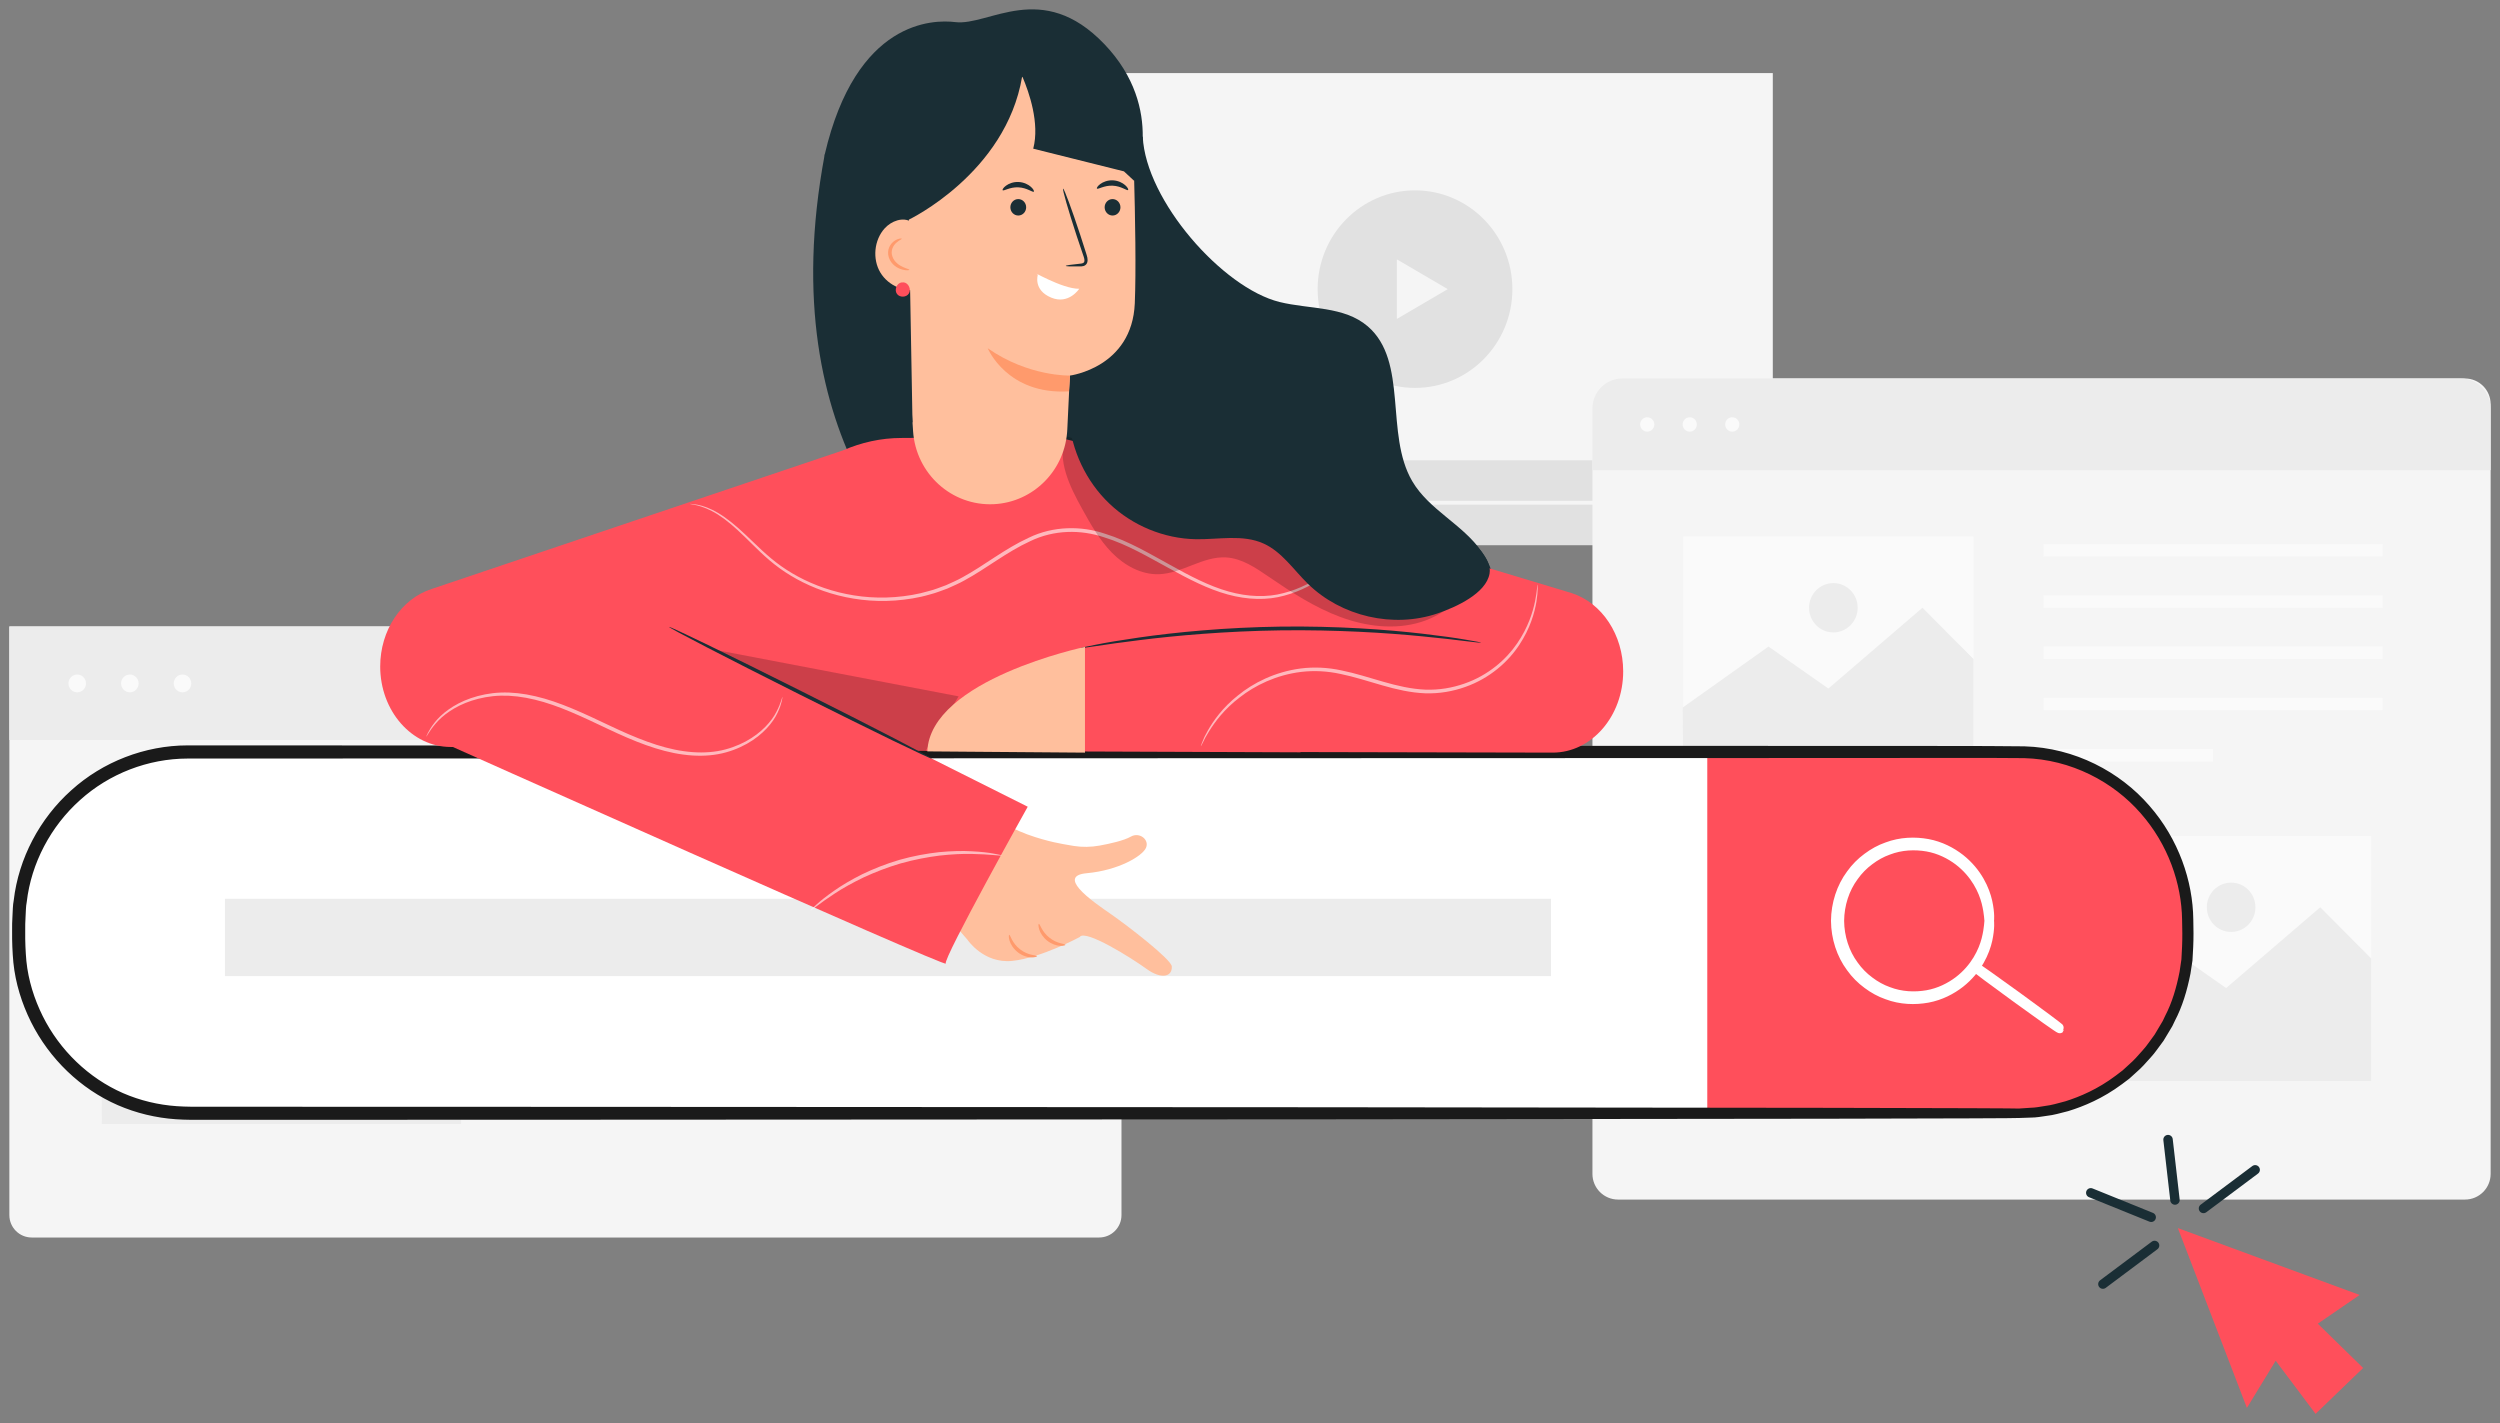
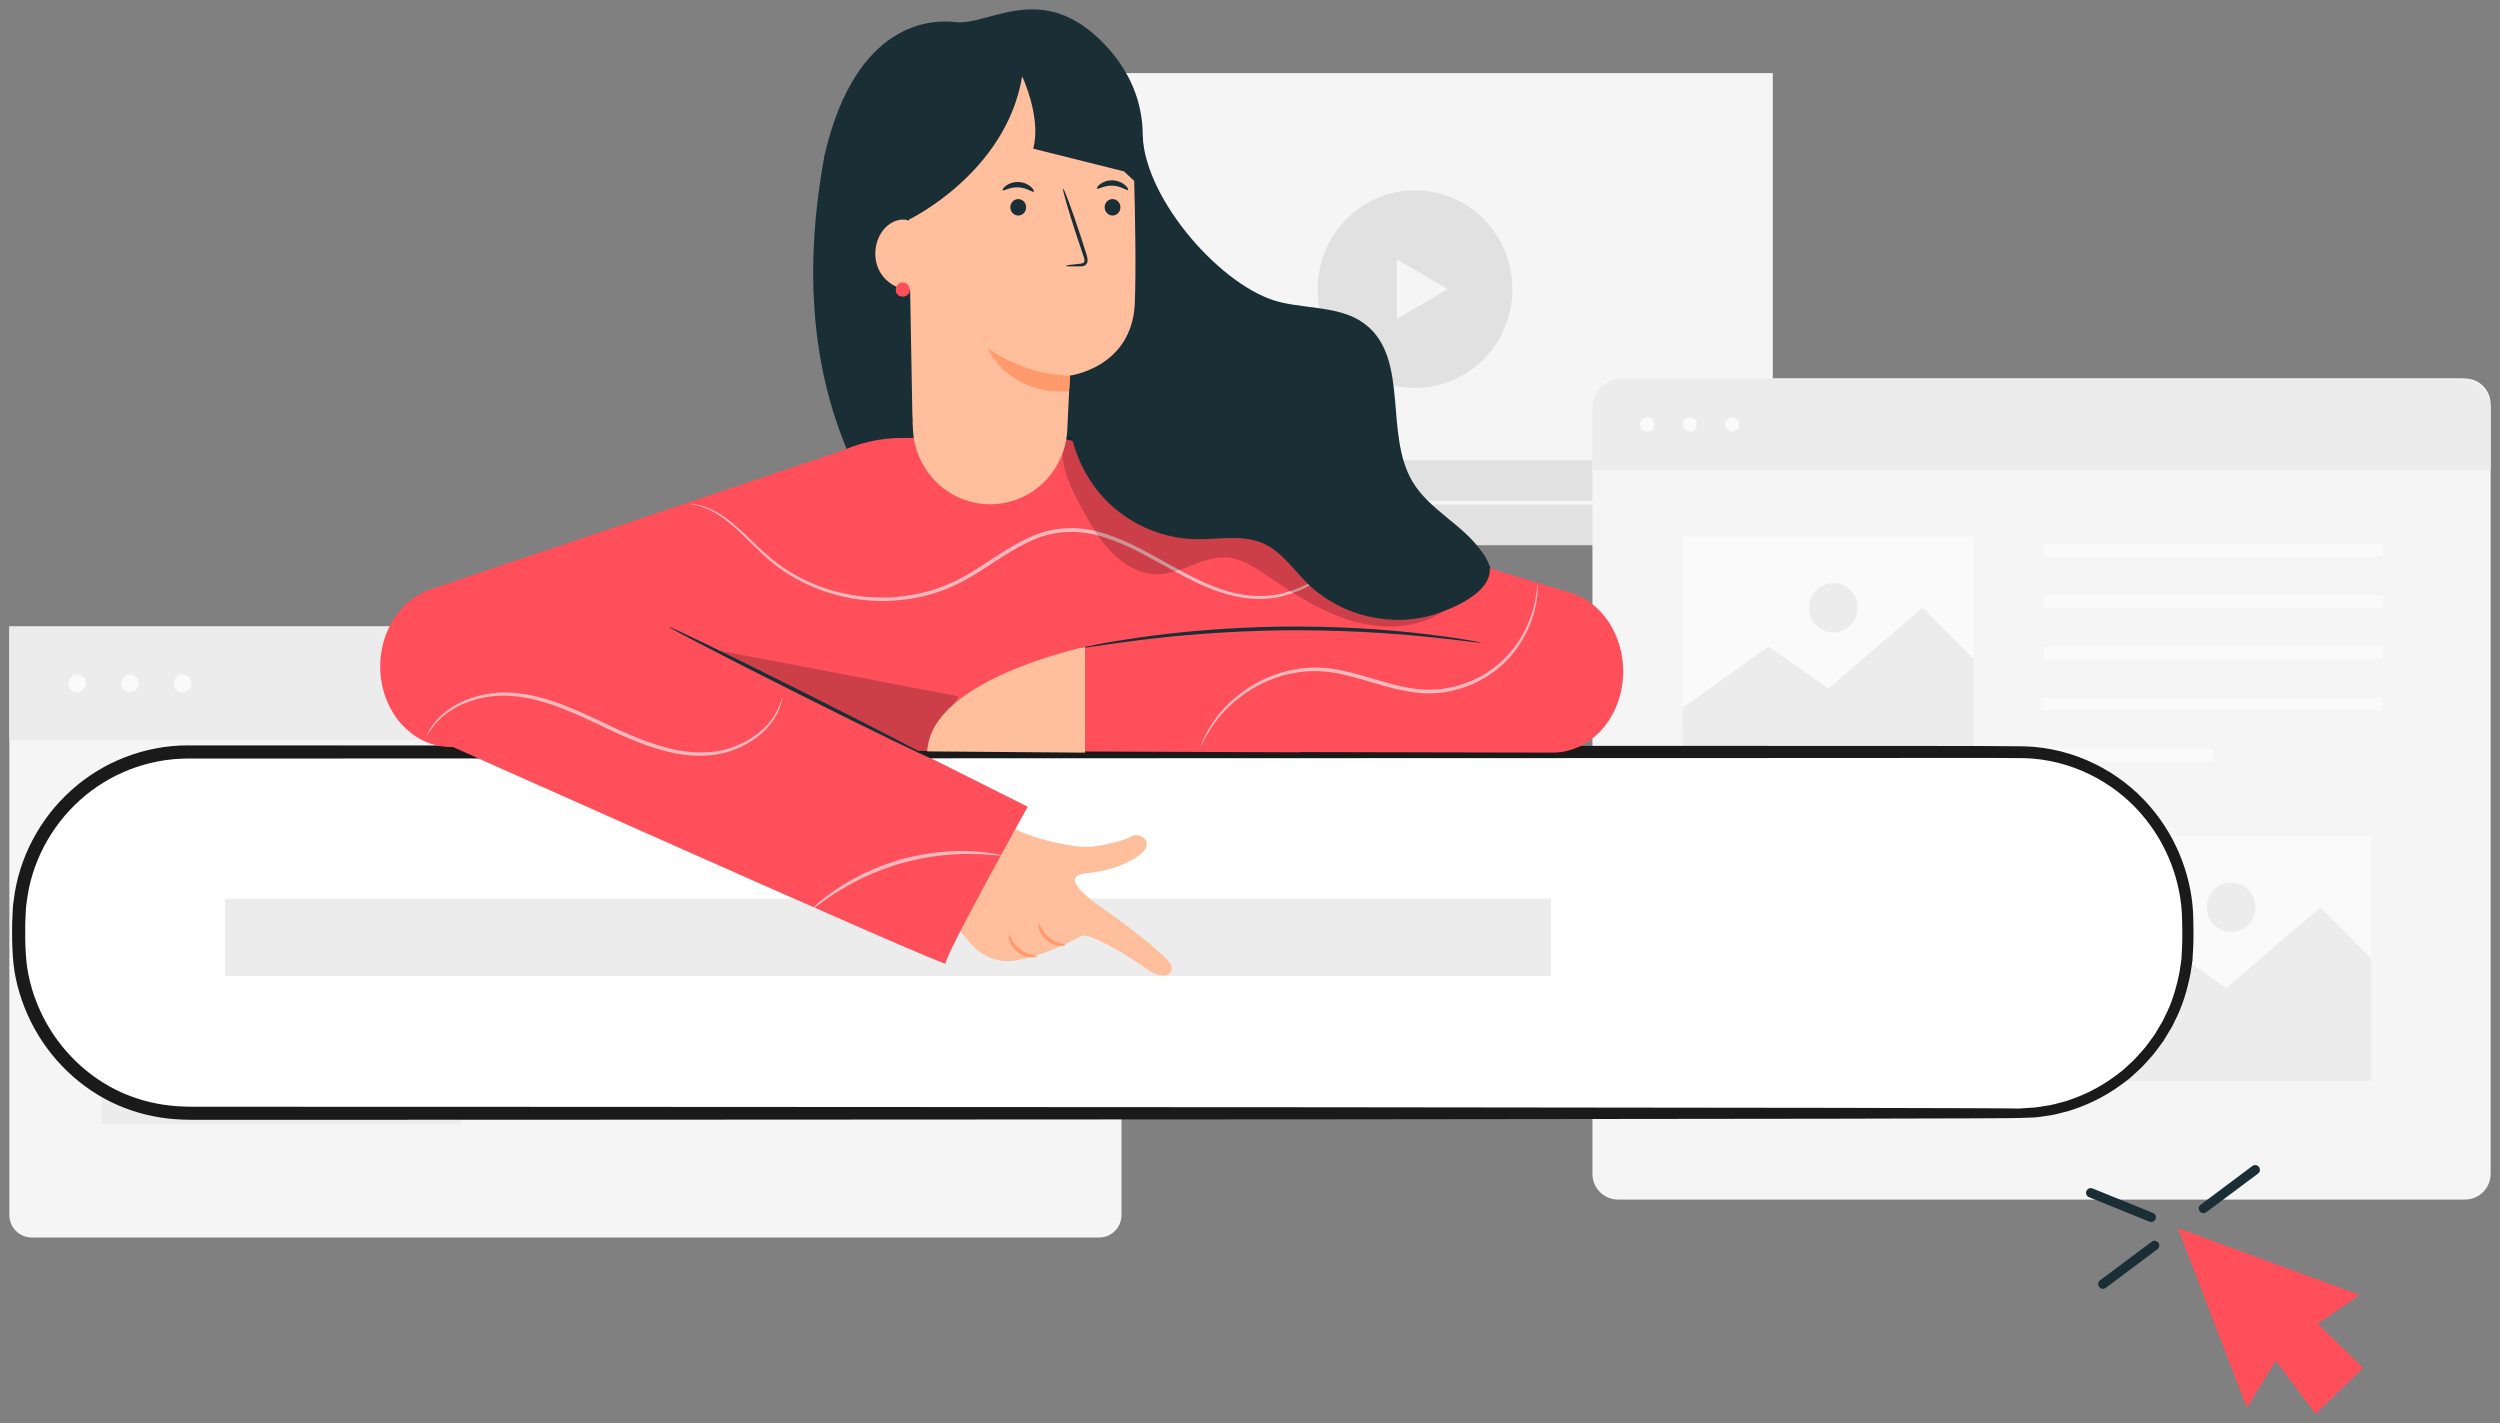
<svg xmlns="http://www.w3.org/2000/svg" version="1.1" id="Capa_1" x="0px" y="0px" viewBox="0 0 267 152" enable-background="new 0 0 267 152" xml:space="preserve">
  <rect x="0" y="0" width="267" height="152" fill="#808080" stroke="none" />
  <g>
    <g>
      <g>
        <rect x="112.911" y="7.806" fill="#F5F5F5" width="76.424" height="50.412" />
      </g>
      <g>
        <g>
          <ellipse fill="#E1E1E1" cx="151.123" cy="30.88" rx="10.399" ry="10.549" />
        </g>
        <g>
          <polygon fill="#F5F5F5" points="154.617,30.88 151.902,32.47 149.186,34.061 149.186,30.88 149.186,27.699 151.902,29.289           " />
        </g>
      </g>
      <g>
        <rect x="112.911" y="49.161" fill="#E1E1E1" width="76.424" height="9.056" />
      </g>
      <g>
        <polygon fill="#F5F5F5" points="120.338,53.689 119.236,54.335 118.134,54.98 118.134,53.689 118.134,52.398 119.236,53.044         " />
      </g>
      <g>
        <rect x="126.672" y="53.484" fill="#F5F5F5" width="56.373" height="0.41" />
      </g>
      <g>
        <path fill="#F5F5F5" d="M127.813,53.689c0,0.471-0.376,0.852-0.84,0.852s-0.84-0.382-0.84-0.852c0-0.471,0.376-0.852,0.84-0.852     S127.813,53.218,127.813,53.689z" />
      </g>
    </g>
    <g>
      <g>
        <g>
          <g>
            <path fill="#F5F5F5" d="M263.259,128.114h-90.446c-1.514,0-2.741-1.227-2.741-2.741v-82.21c0-1.514,1.227-2.741,2.741-2.741       h90.446c1.514,0,2.741,1.227,2.741,2.741v82.21C266,126.886,264.773,128.114,263.259,128.114z" />
          </g>
          <g>
-             <path fill="#ECECEC" d="M266,50.212h-95.928v-6.589c0-1.768,1.434-3.202,3.202-3.202h89.524c1.768,0,3.202,1.434,3.202,3.202       V50.212z" />
+             <path fill="#ECECEC" d="M266,50.212h-95.928v-6.589c0-1.768,1.434-3.202,3.202-3.202h89.524c1.768,0,3.202,1.434,3.202,3.202       V50.212" />
          </g>
          <g>
            <ellipse fill="#FAFAFA" cx="175.925" cy="45.332" rx="0.757" ry="0.768" />
          </g>
          <g>
            <path fill="#FAFAFA" d="M181.222,45.332c0,0.424-0.339,0.768-0.757,0.768c-0.418,0-0.757-0.344-0.757-0.768       c0-0.424,0.339-0.768,0.757-0.768C180.883,44.565,181.222,44.908,181.222,45.332z" />
          </g>
          <g>
            <ellipse fill="#FAFAFA" cx="185.005" cy="45.332" rx="0.757" ry="0.768" />
          </g>
        </g>
        <g>
          <rect x="218.242" y="58.106" fill="#FAFAFA" width="36.223" height="1.33" />
        </g>
        <g>
          <rect x="218.242" y="63.578" fill="#FAFAFA" width="36.223" height="1.33" />
        </g>
        <g>
          <rect x="218.242" y="69.051" fill="#FAFAFA" width="36.223" height="1.33" />
        </g>
        <g>
          <rect x="218.242" y="74.523" fill="#FAFAFA" width="36.223" height="1.33" />
        </g>
        <g>
          <rect x="218.242" y="79.995" fill="#FAFAFA" width="18.111" height="1.33" />
        </g>
        <g>
          <rect x="179.769" y="90.759" transform="matrix(-1 -1.224647e-16 1.224647e-16 -1 395.76 182.848)" fill="#FAFAFA" width="36.223" height="1.33" />
        </g>
        <g>
          <rect x="179.769" y="96.232" transform="matrix(-1 -1.224647e-16 1.224647e-16 -1 395.76 193.793)" fill="#FAFAFA" width="36.223" height="1.33" />
        </g>
        <g>
          <rect x="179.769" y="101.704" transform="matrix(-1 -1.224647e-16 1.224647e-16 -1 395.76 204.738)" fill="#FAFAFA" width="36.223" height="1.33" />
        </g>
        <g>
          <rect x="179.769" y="107.176" transform="matrix(-1 -1.224647e-16 1.224647e-16 -1 395.76 215.683)" fill="#FAFAFA" width="36.223" height="1.33" />
        </g>
        <g>
          <rect x="197.88" y="112.649" transform="matrix(-1 -1.224647e-16 1.224647e-16 -1 413.872 226.627)" fill="#FAFAFA" width="18.111" height="1.33" />
        </g>
      </g>
      <g>
        <g>
          <rect x="222.249" y="89.288" fill="#FAFAFA" width="30.997" height="26.161" />
        </g>
        <g>
          <polygon fill="#ECECEC" points="222.196,107.549 231.356,101.039 237.748,105.524 247.8,96.897 253.246,102.369 253.246,115.45       222.249,115.45     " />
        </g>
        <g>
          <ellipse fill="#ECECEC" cx="238.284" cy="96.897" rx="2.596" ry="2.634" />
        </g>
      </g>
      <g>
        <g>
          <rect x="179.769" y="57.3" fill="#FAFAFA" width="30.997" height="26.161" />
        </g>
        <g>
          <polygon fill="#ECECEC" points="179.716,75.561 188.875,69.051 195.267,73.536 205.319,64.908 210.766,70.381 210.766,83.461       179.769,83.461     " />
        </g>
        <g>
          <ellipse fill="#ECECEC" cx="195.803" cy="64.908" rx="2.596" ry="2.634" />
        </g>
      </g>
    </g>
    <g>
      <g>
        <g>
          <g>
            <path fill="#F5F5F5" d="M117.384,132.166H3.391c-1.321,0-2.391-1.071-2.391-2.391V66.908h118.775v62.866       C119.775,131.095,118.705,132.166,117.384,132.166z" />
          </g>
          <g>
            <rect x="1" y="66.908" fill="#ECECEC" width="118.775" height="12.124" />
          </g>
          <g>
            <ellipse fill="#FAFAFA" cx="8.248" cy="72.99" rx="0.937" ry="0.95" />
          </g>
          <g>
            <ellipse fill="#FAFAFA" cx="13.869" cy="72.99" rx="0.937" ry="0.95" />
          </g>
          <g>
            <ellipse fill="#FAFAFA" cx="19.491" cy="72.99" rx="0.937" ry="0.95" />
          </g>
        </g>
        <g>
          <rect x="60.643" y="88.806" fill="#ECECEC" width="44.85" height="1.647" />
        </g>
        <g>
          <rect x="60.643" y="95.582" fill="#ECECEC" width="44.85" height="1.647" />
        </g>
        <g>
          <rect x="60.643" y="102.357" fill="#ECECEC" width="44.85" height="1.647" />
        </g>
        <g>
          <rect x="60.643" y="109.133" fill="#ECECEC" width="44.85" height="1.647" />
        </g>
        <g>
          <rect x="60.643" y="115.909" fill="#ECECEC" width="22.425" height="1.647" />
        </g>
      </g>
      <g>
        <g>
          <rect x="10.88" y="87.652" fill="#FAFAFA" width="38.379" height="32.392" />
        </g>
        <g>
          <polygon fill="#ECECEC" points="10.814,110.262 22.156,102.201 30.07,107.755 42.516,97.072 49.259,103.848 49.259,120.044       10.88,120.044     " />
        </g>
        <g>
          <path fill="#ECECEC" d="M33.948,97.072c0,1.801-1.439,3.261-3.215,3.261c-1.775,0-3.215-1.46-3.215-3.261      c0-1.801,1.439-3.261,3.215-3.261C32.508,93.812,33.948,95.271,33.948,97.072z" />
        </g>
      </g>
    </g>
    <g>
      <g>
        <polygon fill="#FF4F5B" points="232.596,131.16 239.969,150.364 243.044,145.327 247.303,151 252.383,146.1 247.543,141.369      252.01,138.303    " />
      </g>
      <g>
        <g>
          <g>
            <g>
              <g>
                <path fill="#FFFFFF" d="M215.504,118.897H20.155c-10.03,0-18.161-8.131-18.161-18.161v-2.265         c0-10.03,8.131-18.161,18.161-18.161h195.349c10.03,0,18.161,8.131,18.161,18.161v2.265         C233.665,110.766,225.534,118.897,215.504,118.897z" />
              </g>
              <g>
-                 <path fill="#FF4F5B" d="M182.337,79.96v38.938h32.367c10.6,0,19.193-8.717,19.193-19.469l0,0         c0-10.752-8.593-19.469-19.193-19.469H182.337z" />
-               </g>
+                 </g>
              <g>
                <g>
                  <g>
                    <path fill="#FFFFFF" stroke="#FFFFFF" stroke-width="1.008" stroke-miterlimit="10" d="M212.458,98.347           c-0.053,0.004-0.008-0.733-0.328-1.988c-0.317-1.231-1.131-3.038-2.957-4.433c-0.905-0.681-2.042-1.259-3.353-1.49           c-1.302-0.222-2.769-0.177-4.164,0.364c-0.702,0.249-1.379,0.624-2.001,1.097c-0.629,0.464-1.2,1.04-1.671,1.707           c-0.973,1.314-1.52,3.002-1.536,4.741c0.016,1.74,0.563,3.429,1.536,4.743c0.471,0.667,1.042,1.243,1.671,1.707           c0.622,0.473,1.299,0.849,2.001,1.098c1.395,0.541,2.863,0.586,4.164,0.364c1.311-0.231,2.448-0.809,3.353-1.49           c1.826-1.395,2.64-3.202,2.957-4.433C212.45,99.08,212.405,98.343,212.458,98.347c0,0,0.101,0.734-0.179,2.026           c-0.277,1.265-1.069,3.146-2.937,4.62c-0.925,0.72-2.1,1.336-3.462,1.591c-1.353,0.246-2.884,0.212-4.348-0.344           c-0.736-0.256-1.448-0.645-2.102-1.137c-0.661-0.483-1.262-1.085-1.758-1.782c-1.024-1.375-1.604-3.149-1.619-4.975           c0.016-1.825,0.596-3.599,1.619-4.974c0.496-0.698,1.097-1.299,1.758-1.782c0.654-0.492,1.365-0.881,2.101-1.137           c1.464-0.556,2.995-0.59,4.348-0.344c1.362,0.255,2.537,0.871,3.462,1.591c1.867,1.474,2.66,3.355,2.937,4.62           C212.558,97.613,212.458,98.347,212.458,98.347z" />
                  </g>
                </g>
                <g>
                  <g>
                    <path fill="#FFFFFF" stroke="#FFFFFF" stroke-width="1.008" stroke-miterlimit="10" d="M219.984,109.846           c-0.063,0.09-9.174-6.527-9.11-6.617C210.937,103.14,220.047,109.757,219.984,109.846z" />
                  </g>
                </g>
              </g>
            </g>
            <g>
              <rect x="24.024" y="95.99" fill="#ECECEC" width="141.623" height="8.259" />
            </g>
          </g>
          <g>
            <g>
              <path fill="#1A2E35" stroke="#1A1A1A" stroke-width="1.008" stroke-miterlimit="10" d="M215.633,118.897        c0,0,0.444-0.037,1.31-0.088c0.435-0.004,0.966-0.1,1.6-0.203c0.64-0.071,1.356-0.287,2.174-0.501        c1.607-0.507,3.566-1.332,5.552-2.827c0.247-0.188,0.498-0.38,0.754-0.575c0.243-0.211,0.479-0.44,0.726-0.665        c0.509-0.435,0.963-0.959,1.437-1.496c0.492-0.521,0.882-1.158,1.346-1.761c0.196-0.328,0.394-0.661,0.595-0.999l0.303-0.511        l0.258-0.545c0.751-1.437,1.247-3.098,1.589-4.86c0.066-0.445,0.133-0.896,0.201-1.353c0.024-0.461,0.048-0.927,0.072-1.399        c0.041-0.942,0.031-1.921,0.002-2.907c-0.057-3.939-1.519-8.245-4.554-11.69c-2.994-3.441-7.64-5.917-12.81-6.053        c-5.172-0.052-10.655-0.006-16.403-0.014c-46.009,0.015-109.557,0.036-179.746,0.059c-4.349,0.005-8.629,1.668-11.828,4.566        c-3.213,2.873-5.361,6.927-5.855,11.193c-0.105,0.527-0.091,1.066-0.128,1.6C2.191,98.4,2.184,98.939,2.19,99.48        c-0.013,1.084,0.032,2.147,0.126,3.206c0.213,2.12,0.861,4.174,1.794,6.056c1.878,3.766,5.052,6.815,8.816,8.461        c1.881,0.819,3.89,1.299,5.912,1.439c1.008,0.073,2.033,0.064,3.054,0.062c1.02,0,2.038,0,3.054,0.001        c4.062,0.001,8.084,0.002,12.065,0.003c7.961,0.002,15.754,0.005,23.359,0.007c30.416,0.016,57.806,0.031,80.809,0.043        c22.999,0.027,41.611,0.049,54.479,0.064c6.428,0.016,11.42,0.029,14.812,0.038c1.689,0.009,2.978,0.015,3.852,0.02        C215.189,118.884,215.633,118.897,215.633,118.897s-0.444,0.014-1.312,0.02c-0.873,0.005-2.163,0.011-3.852,0.02        c-3.392,0.009-8.384,0.021-14.812,0.038c-12.868,0.015-31.48,0.037-54.479,0.064c-23.004,0.012-50.394,0.027-80.809,0.043        c-7.604,0.002-15.398,0.004-23.359,0.007c-3.981,0.001-8.003,0.002-12.065,0.003c-1.016,0-2.033,0-3.054,0.001        c-1.02,0.002-2.041,0.013-3.079-0.061c-2.065-0.142-4.118-0.631-6.041-1.468c-3.847-1.68-7.09-4.794-9.01-8.642        c-0.954-1.923-1.616-4.023-1.834-6.189c-0.098-1.08-0.142-2.176-0.13-3.251c-0.006-0.539,0-1.08,0.037-1.628        c0.037-0.545,0.025-1.096,0.131-1.635c0.505-4.36,2.7-8.505,5.983-11.441c3.269-2.962,7.647-4.662,12.09-4.667        c70.188,0.023,133.737,0.044,179.746,0.059c5.752,0.017,11.224-0.019,16.411,0.043c5.242,0.148,9.945,2.668,12.967,6.158        c3.064,3.493,4.532,7.855,4.578,11.835c0.027,0.996,0.034,1.962-0.01,2.916c-0.026,0.476-0.052,0.947-0.077,1.412        c-0.07,0.461-0.139,0.916-0.208,1.365c-0.351,1.779-0.857,3.452-1.62,4.899c-0.088,0.184-0.175,0.367-0.262,0.549        l-0.307,0.514c-0.204,0.34-0.406,0.675-0.604,1.004c-0.471,0.607-0.867,1.246-1.364,1.77c-0.48,0.539-0.94,1.064-1.454,1.5        c-0.249,0.226-0.488,0.455-0.734,0.666c-0.259,0.195-0.513,0.387-0.762,0.575c-2.007,1.494-3.982,2.312-5.6,2.809        c-0.823,0.209-1.543,0.419-2.186,0.484c-0.637,0.097-1.171,0.186-1.607,0.183        C216.077,118.888,215.633,118.897,215.633,118.897z" />
            </g>
          </g>
        </g>
      </g>
      <g>
        <g>
          <g>
            <g>
              <path fill="#FFBF9D" d="M115.259,94.907c-0.689-0.815-0.759-1.505,0.792-1.646c3.42-0.312,5.939-1.827,6.337-2.703        c0.397-0.877-0.687-1.734-1.614-1.207c-0.749,0.426-2.217,0.754-3.33,0.956c-0.918,0.167-1.857,0.185-2.775,0.038        c-0.796-0.127-1.496-0.263-2.122-0.398c0,0-3.619-0.791-5.182-2.028l-7.654,8.298l3.59,4.115c0,0,1.714,2.6,4.794,2.292        c3.08-0.308,7.222-2.551,7.222-2.551c0.56-0.872,5.519,2.23,7.116,3.393c1.578,1.15,2.777,0.87,2.717-0.248        c-0.041-0.762-4.845-4.441-6.451-5.554C117.821,97.056,116.09,95.89,115.259,94.907" />
            </g>
          </g>
          <g>
            <g>
              <path fill="#FF9A6C" d="M110.761,102.117c0.008,0.047-0.221,0.146-0.616,0.136c-0.392-0.008-0.941-0.165-1.426-0.536        c-0.484-0.373-0.783-0.865-0.897-1.246c-0.118-0.383-0.086-0.633-0.039-0.638c0.109-0.025,0.296,0.913,1.174,1.564        C109.814,102.076,110.755,102.003,110.761,102.117z" />
            </g>
          </g>
          <g>
            <g>
              <path fill="#FF9A6C" d="M113.793,100.905c0.005,0.048-0.218,0.132-0.595,0.108c-0.374-0.021-0.893-0.185-1.353-0.546        c-0.458-0.363-0.742-0.833-0.855-1.196c-0.116-0.365-0.091-0.605-0.043-0.612c0.11-0.027,0.313,0.858,1.14,1.491        C112.896,100.808,113.792,100.791,113.793,100.905z" />
            </g>
          </g>
        </g>
        <g>
          <path fill="#1A2E35" d="M122.046,14.596c0.32,6.813,8.512,16.146,14.605,17.656c3.203,0.794,6.889,0.42,9.427,2.603      c4.353,3.744,1.807,11.505,4.743,16.527c1.805,3.087,5.39,4.602,7.42,7.534c3.374,4.873,1.109,12.237-3.495,15.866      c-4.605,3.629-10.737,4.322-16.508,4.171c-12.693-0.333-25.691-4.425-34.866-13.552c-4.31-4.287-21.174-17.524-15.293-48.896" />
        </g>
        <g>
          <path fill="#FF4F5B" d="M167.86,63.345L119.6,48.811c-3.999-1.723-7.028-2.146-7.028-2.146l-16.293,0.11      c-2.213,0-4.296,0.483-6.25,1.326l-43.928,14.8c-3.251,1.043-5.496,4.425-5.496,8.277v0c0,4.749,3.375,8.599,7.537,8.599h20.285      c-0.058,0.194-0.089,0.301-0.089,0.301l70.554,0.269c0-0.009-0.001-0.018-0.001-0.027l26.928,0.061      c4.163,0,7.537-3.887,7.537-8.681C173.356,67.812,171.111,64.398,167.86,63.345z" />
          <g>
            <g>
              <path fill="#1A2E35" d="M158.188,68.636c-0.002,0.014-0.153,0.005-0.438-0.023c-0.327-0.038-0.739-0.085-1.243-0.143        c-1.077-0.139-2.639-0.315-4.57-0.504c-3.862-0.381-9.218-0.719-15.137-0.645c-5.921,0.083-11.267,0.563-15.118,1.047        c-1.926,0.24-3.482,0.458-4.555,0.625c-0.503,0.071-0.913,0.129-1.239,0.176c-0.284,0.036-0.434,0.048-0.437,0.034        c-0.002-0.014,0.143-0.052,0.423-0.114c0.323-0.066,0.729-0.149,1.227-0.25c1.066-0.215,2.619-0.475,4.544-0.752        c3.849-0.557,9.209-1.083,15.149-1.166c5.938-0.075,11.309,0.309,15.171,0.764c1.932,0.225,3.491,0.445,4.562,0.631        c0.5,0.088,0.909,0.16,1.234,0.217C158.043,68.588,158.19,68.623,158.188,68.636z" />
            </g>
          </g>
          <g opacity="0.6">
            <g>
              <path fill="#FFFFFF" d="M146.864,56.742c0.005,0.005-0.041,0.061-0.135,0.165c-0.111,0.119-0.251,0.269-0.425,0.455        c-0.381,0.393-0.943,0.972-1.706,1.678c-0.763,0.705-1.721,1.547-2.933,2.396c-1.213,0.833-2.695,1.702-4.506,2.178        c-1.8,0.512-3.922,0.459-6.03-0.122c-2.122-0.576-4.212-1.664-6.349-2.844c-2.147-1.156-4.36-2.497-6.875-3.269        c-2.484-0.835-5.339-0.808-7.861,0.41c-2.539,1.161-4.7,2.932-7.061,4.208c-0.584,0.331-1.203,0.585-1.802,0.86        c-0.62,0.222-1.225,0.472-1.853,0.626c-1.238,0.369-2.493,0.557-3.718,0.651c-4.936,0.359-9.343-1.266-12.347-3.445        c-1.518-1.098-2.67-2.341-3.729-3.359c-1.051-1.029-2.017-1.847-2.887-2.394c-1.758-1.103-2.985-1.05-2.958-1.124        c0,0,0.288-0.005,0.824,0.099c0.537,0.097,1.316,0.357,2.213,0.892c0.897,0.535,1.89,1.347,2.959,2.365        c1.078,1.007,2.239,2.229,3.738,3.291c2.975,2.114,7.317,3.68,12.16,3.308c1.201-0.097,2.431-0.286,3.642-0.651        c0.614-0.152,1.205-0.399,1.812-0.618c0.585-0.271,1.188-0.519,1.762-0.846c2.32-1.257,4.479-3.034,7.084-4.228        c2.59-1.259,5.601-1.285,8.135-0.42c2.575,0.798,4.794,2.157,6.935,3.32c2.129,1.189,4.19,2.271,6.263,2.849        c2.06,0.581,4.112,0.649,5.873,0.168c1.771-0.447,3.241-1.283,4.452-2.09c1.211-0.822,2.179-1.642,2.954-2.326        c0.776-0.685,1.354-1.246,1.753-1.62c0.185-0.174,0.334-0.315,0.452-0.426C146.804,56.783,146.859,56.737,146.864,56.742z" />
            </g>
          </g>
          <g opacity="0.2">
            <polygon points="71.872,68.538 102.377,74.371 98.853,80.193 97.926,80.207      " />
          </g>
          <g opacity="0.6">
            <g>
              <path fill="#FFFFFF" d="M164.212,62.423c0.014,0,0.018,0.163,0.015,0.474c-0.008,0.311-0.041,0.77-0.134,1.354        c-0.192,1.16-0.659,2.858-1.837,4.63c-1.157,1.762-3.116,3.553-5.76,4.483c-1.311,0.469-2.775,0.734-4.293,0.681        c-1.518-0.058-3.053-0.408-4.577-0.849c-1.527-0.437-2.995-0.919-4.444-1.215c-1.446-0.319-2.874-0.38-4.216-0.222        c-2.691,0.327-4.964,1.463-6.578,2.733c-1.649,1.253-2.656,2.641-3.268,3.622c-0.145,0.245-0.276,0.467-0.394,0.667        c-0.095,0.191-0.178,0.36-0.252,0.51c-0.139,0.275-0.218,0.417-0.231,0.412c-0.013-0.005,0.042-0.158,0.158-0.446        c0.065-0.156,0.137-0.332,0.22-0.531c0.11-0.207,0.232-0.438,0.367-0.692c0.579-1.018,1.568-2.458,3.229-3.766        c1.625-1.324,3.937-2.517,6.705-2.875c1.378-0.174,2.863-0.116,4.336,0.204c1.479,0.297,2.957,0.781,4.475,1.214        c1.514,0.438,3.015,0.781,4.484,0.842c1.466,0.057,2.885-0.191,4.159-0.637c2.572-0.884,4.491-2.595,5.65-4.295        c1.18-1.71,1.681-3.362,1.916-4.498C164.173,63.077,164.172,62.421,164.212,62.423z" />
            </g>
          </g>
          <g>
            <g>
              <path fill="#FF4F5B" d="M46.142,78.785c0,0,55.147,24.683,54.863,24.123c-0.284-0.56,8.756-16.749,8.756-16.749L65.08,63.76        L46.142,78.785z" />
            </g>
            <g>
              <g>
                <path fill="#1A2E35" d="M71.456,66.956c0.012-0.025,0.416,0.148,1.136,0.483c0.779,0.372,1.801,0.861,3.035,1.45         c2.555,1.241,6.073,2.979,9.947,4.921c3.876,1.943,7.375,3.722,9.899,5.028c1.212,0.636,2.216,1.163,2.981,1.565         c0.7,0.378,1.082,0.598,1.07,0.623c-0.012,0.025-0.415-0.148-1.135-0.482c-0.779-0.372-1.801-0.861-3.034-1.45         c-2.555-1.241-6.073-2.979-9.95-4.923c-3.875-1.943-7.374-3.722-9.898-5.028c-1.212-0.636-2.215-1.163-2.98-1.565         C71.826,67.202,71.444,66.981,71.456,66.956z" />
              </g>
            </g>
            <g opacity="0.6">
              <g>
                <path fill="#FFFFFF" d="M83.567,74.444c0,0-0.03,0.637-0.513,1.659c-0.466,1.018-1.535,2.353-3.289,3.334         c-0.873,0.485-1.905,0.895-3.063,1.106c-1.159,0.212-2.426,0.223-3.73,0.045c-2.622-0.341-5.327-1.45-8.043-2.737         c-2.717-1.29-5.306-2.533-7.821-3.129c-1.251-0.306-2.474-0.453-3.612-0.425c-1.141,0.029-2.195,0.237-3.118,0.535         c-1.855,0.602-3.147,1.611-3.849,2.445c-0.716,0.834-0.957,1.415-0.999,1.39c0,0,0.186-0.607,0.882-1.491         c0.681-0.884,1.985-1.961,3.878-2.613c0.943-0.323,2.022-0.553,3.195-0.598c1.174-0.044,2.428,0.095,3.706,0.397         c2.571,0.589,5.193,1.839,7.905,3.126c2.708,1.284,5.369,2.383,7.925,2.735c1.271,0.184,2.504,0.184,3.624-0.006         c1.123-0.19,2.13-0.573,2.987-1.028c1.72-0.922,2.789-2.185,3.285-3.157C83.431,75.056,83.519,74.43,83.567,74.444z" />
              </g>
            </g>
            <g opacity="0.6">
              <g>
                <path fill="#FFFFFF" d="M106.98,91.363c-0.011,0.075-1.223-0.131-3.193-0.163c-0.984-0.023-2.157,0.035-3.449,0.178         c-1.29,0.164-2.697,0.426-4.142,0.833c-1.442,0.422-2.776,0.948-3.959,1.495c-1.174,0.565-2.202,1.14-3.029,1.683         c-1.661,1.075-2.586,1.895-2.634,1.837c-0.018-0.021,0.202-0.238,0.617-0.614c0.409-0.382,1.045-0.887,1.864-1.46         c0.816-0.579,1.844-1.188,3.026-1.78c1.191-0.573,2.543-1.118,4.007-1.546c1.468-0.414,2.9-0.669,4.21-0.815         c1.313-0.125,2.502-0.153,3.497-0.094c0.994,0.052,1.796,0.143,2.342,0.252C106.685,91.268,106.985,91.335,106.98,91.363z" />
              </g>
            </g>
          </g>
          <g opacity="0.2">
            <path d="M113.78,46.562c-0.912,2.588,0.457,5.375,1.785,7.77c0.924,1.666,1.865,3.356,3.198,4.708       c1.333,1.352,3.131,2.349,5.015,2.286c2.476-0.082,4.693-1.937,7.166-1.793c1.682,0.098,3.16,1.107,4.556,2.063       c2.42,1.658,4.902,3.277,7.644,4.296c2.743,1.018,5.797,1.402,8.593,0.547s5.268-3.091,5.947-5.972" />
          </g>
        </g>
        <g>
          <g>
            <g>
              <g>
                <path fill="#FFBF9D" d="M113.988,45.848c0.127-3.011,0.287-5.737,0.287-5.737s6.635-0.849,6.921-7.719         c0.286-6.87-0.388-22.689-0.388-22.689l-12.213-5.949l-13.14,10.737l2.061,31.551c0.297,4.546,4.125,8.015,8.612,7.805l0,0         C110.394,53.648,113.805,50.176,113.988,45.848z" />
              </g>
              <g>
                <g>
                  <path fill="#1A2E35" d="M119.664,22.125c0.008,0.485-0.363,0.885-0.829,0.893c-0.465,0.008-0.85-0.378-0.859-0.863          c-0.008-0.485,0.363-0.885,0.828-0.893C119.271,21.254,119.655,21.64,119.664,22.125z" />
                </g>
                <g>
                  <g>
                    <path fill="#1A2E35" d="M120.483,20.291c-0.107,0.115-0.739-0.425-1.649-0.46c-0.908-0.049-1.584,0.432-1.68,0.307           c-0.048-0.056,0.062-0.267,0.357-0.485c0.29-0.217,0.781-0.42,1.347-0.394c0.566,0.027,1.039,0.273,1.31,0.516           C120.444,20.019,120.535,20.239,120.483,20.291z" />
                  </g>
                </g>
              </g>
              <g>
                <g>
                  <path fill="#1A2E35" d="M109.594,22.125c0.008,0.485-0.363,0.885-0.829,0.893c-0.465,0.008-0.85-0.378-0.858-0.863          c-0.008-0.485,0.363-0.885,0.828-0.893C109.201,21.254,109.586,21.64,109.594,22.125z" />
                </g>
                <g>
                  <g>
                    <path fill="#1A2E35" d="M110.413,20.468c-0.107,0.115-0.74-0.425-1.649-0.46c-0.908-0.049-1.584,0.432-1.68,0.307           c-0.047-0.056,0.061-0.267,0.357-0.485c0.29-0.217,0.781-0.42,1.347-0.394c0.566,0.027,1.04,0.273,1.31,0.516           C110.373,20.196,110.465,20.416,110.413,20.468z" />
                  </g>
                </g>
              </g>
              <g>
                <g>
                  <path fill="#1A2E35" d="M113.827,28.397c-0.003-0.056,0.564-0.139,1.482-0.229c0.233-0.017,0.453-0.058,0.495-0.228          c0.057-0.18-0.036-0.456-0.143-0.754c-0.209-0.619-0.428-1.268-0.657-1.949c-0.911-2.773-1.567-5.05-1.465-5.087          c0.102-0.037,0.924,2.182,1.836,4.955c0.219,0.684,0.429,1.335,0.628,1.959c0.083,0.29,0.23,0.621,0.105,0.995          c-0.065,0.186-0.238,0.316-0.388,0.353c-0.15,0.043-0.28,0.041-0.395,0.043C114.402,28.472,113.83,28.454,113.827,28.397z" />
                </g>
              </g>
              <g>
-                 <path fill="#FFFFFF" d="M110.842,29.345c-0.93-0.619,2.565,1.529,4.419,1.496c0,0-1.115,1.731-2.996,0.943         C110.311,30.966,110.842,29.345,110.842,29.345z" />
-               </g>
+                 </g>
              <g>
                <path fill="#FF9A6C" d="M114.275,40.111c0,0-4.438,0.129-8.786-2.918c0,0,2.065,5.004,8.671,4.604L114.275,40.111z" />
              </g>
              <g>
                <path fill="#1A2E35" d="M88.329,21.262L88.329,21.262c-0.023,5.946-1.558,21.669,9.126,23.849l-0.388-21.654         c0,0,10.346-4.948,12.093-15.255l0.063,0.059c0.663,1.556,1.843,4.897,1.126,7.618l9.688,2.422l1.115,1.035         c0,0,3.45-7.668-3.206-14.624c-6.657-6.956-12.343-1.915-15.912-2.35c-2.373-0.289-10.603-0.233-13.955,14.143L88.329,21.262         z" />
              </g>
            </g>
          </g>
          <g>
            <g>
              <g>
                <path fill="#FFBF9D" d="M97.333,23.699c-0.903-0.565-2.136-0.1-2.853,0.693c-1.128,1.248-1.324,3.266-0.459,4.714         c0.865,1.448,2.719,2.205,4.332,1.768" />
              </g>
              <g>
                <g>
-                   <path fill="#FF9A6C" d="M97.125,28.816c-0.001,0.049-0.303,0.102-0.776-0.028c-0.45-0.122-1.15-0.487-1.417-1.275          c-0.131-0.381-0.106-0.8,0.04-1.121c0.143-0.323,0.371-0.543,0.577-0.683c0.426-0.279,0.751-0.259,0.755-0.214          c0.017,0.061-0.265,0.146-0.584,0.438c-0.322,0.277-0.633,0.842-0.414,1.452c0.2,0.607,0.744,0.959,1.137,1.136          C96.846,28.705,97.131,28.755,97.125,28.816z" />
-                 </g>
+                   </g>
              </g>
            </g>
            <g>
              <path fill="#FF4F5B" d="M96.24,30.17c-0.491,0.118-0.743,0.804-0.446,1.218c0.296,0.414,1.018,0.385,1.28-0.052        c0.263-0.437-0.043-1.101-0.541-1.178" />
            </g>
          </g>
        </g>
        <g>
          <path fill="#FFBF9D" d="M115.874,80.382V69.09c0,0-16.531,3.479-16.834,11.158L115.874,80.382z" />
        </g>
        <g>
          <path fill="#1A2E35" d="M114.154,44.659c0.271,3.439,1.843,6.757,4.322,9.12c2.479,2.363,5.841,3.748,9.242,3.809      c2.441,0.043,5.013-0.545,7.241,0.466c1.938,0.88,3.184,2.784,4.71,4.281c3.58,3.512,9.138,4.787,13.86,3.179      c2.001-0.682,5.183-2.141,5.555-4.249c0.284-1.606-1.652-3.202-2.792-4.353c-1.141-1.15-2.615-1.888-4.071-2.582      c-11.775-5.61-24.417-9.691-37.408-10.388" />
        </g>
      </g>
      <line fill="none" stroke="#1A2E35" stroke-width="1.008" stroke-linecap="round" stroke-linejoin="round" stroke-miterlimit="10" x1="230.109" y1="133.015" x2="224.589" y2="137.142" />
      <line fill="none" stroke="#1A2E35" stroke-width="1.008" stroke-linecap="round" stroke-linejoin="round" stroke-miterlimit="10" x1="240.852" y1="124.936" x2="235.332" y2="129.063" />
      <line fill="none" stroke="#1A2E35" stroke-width="1.008" stroke-linecap="round" stroke-linejoin="round" stroke-miterlimit="10" x1="229.748" y1="130.005" x2="223.294" y2="127.393" />
-       <line fill="none" stroke="#1A2E35" stroke-width="1.008" stroke-linecap="round" stroke-linejoin="round" stroke-miterlimit="10" x1="232.287" y1="128.162" x2="231.546" y2="121.71" />
    </g>
  </g>
</svg>